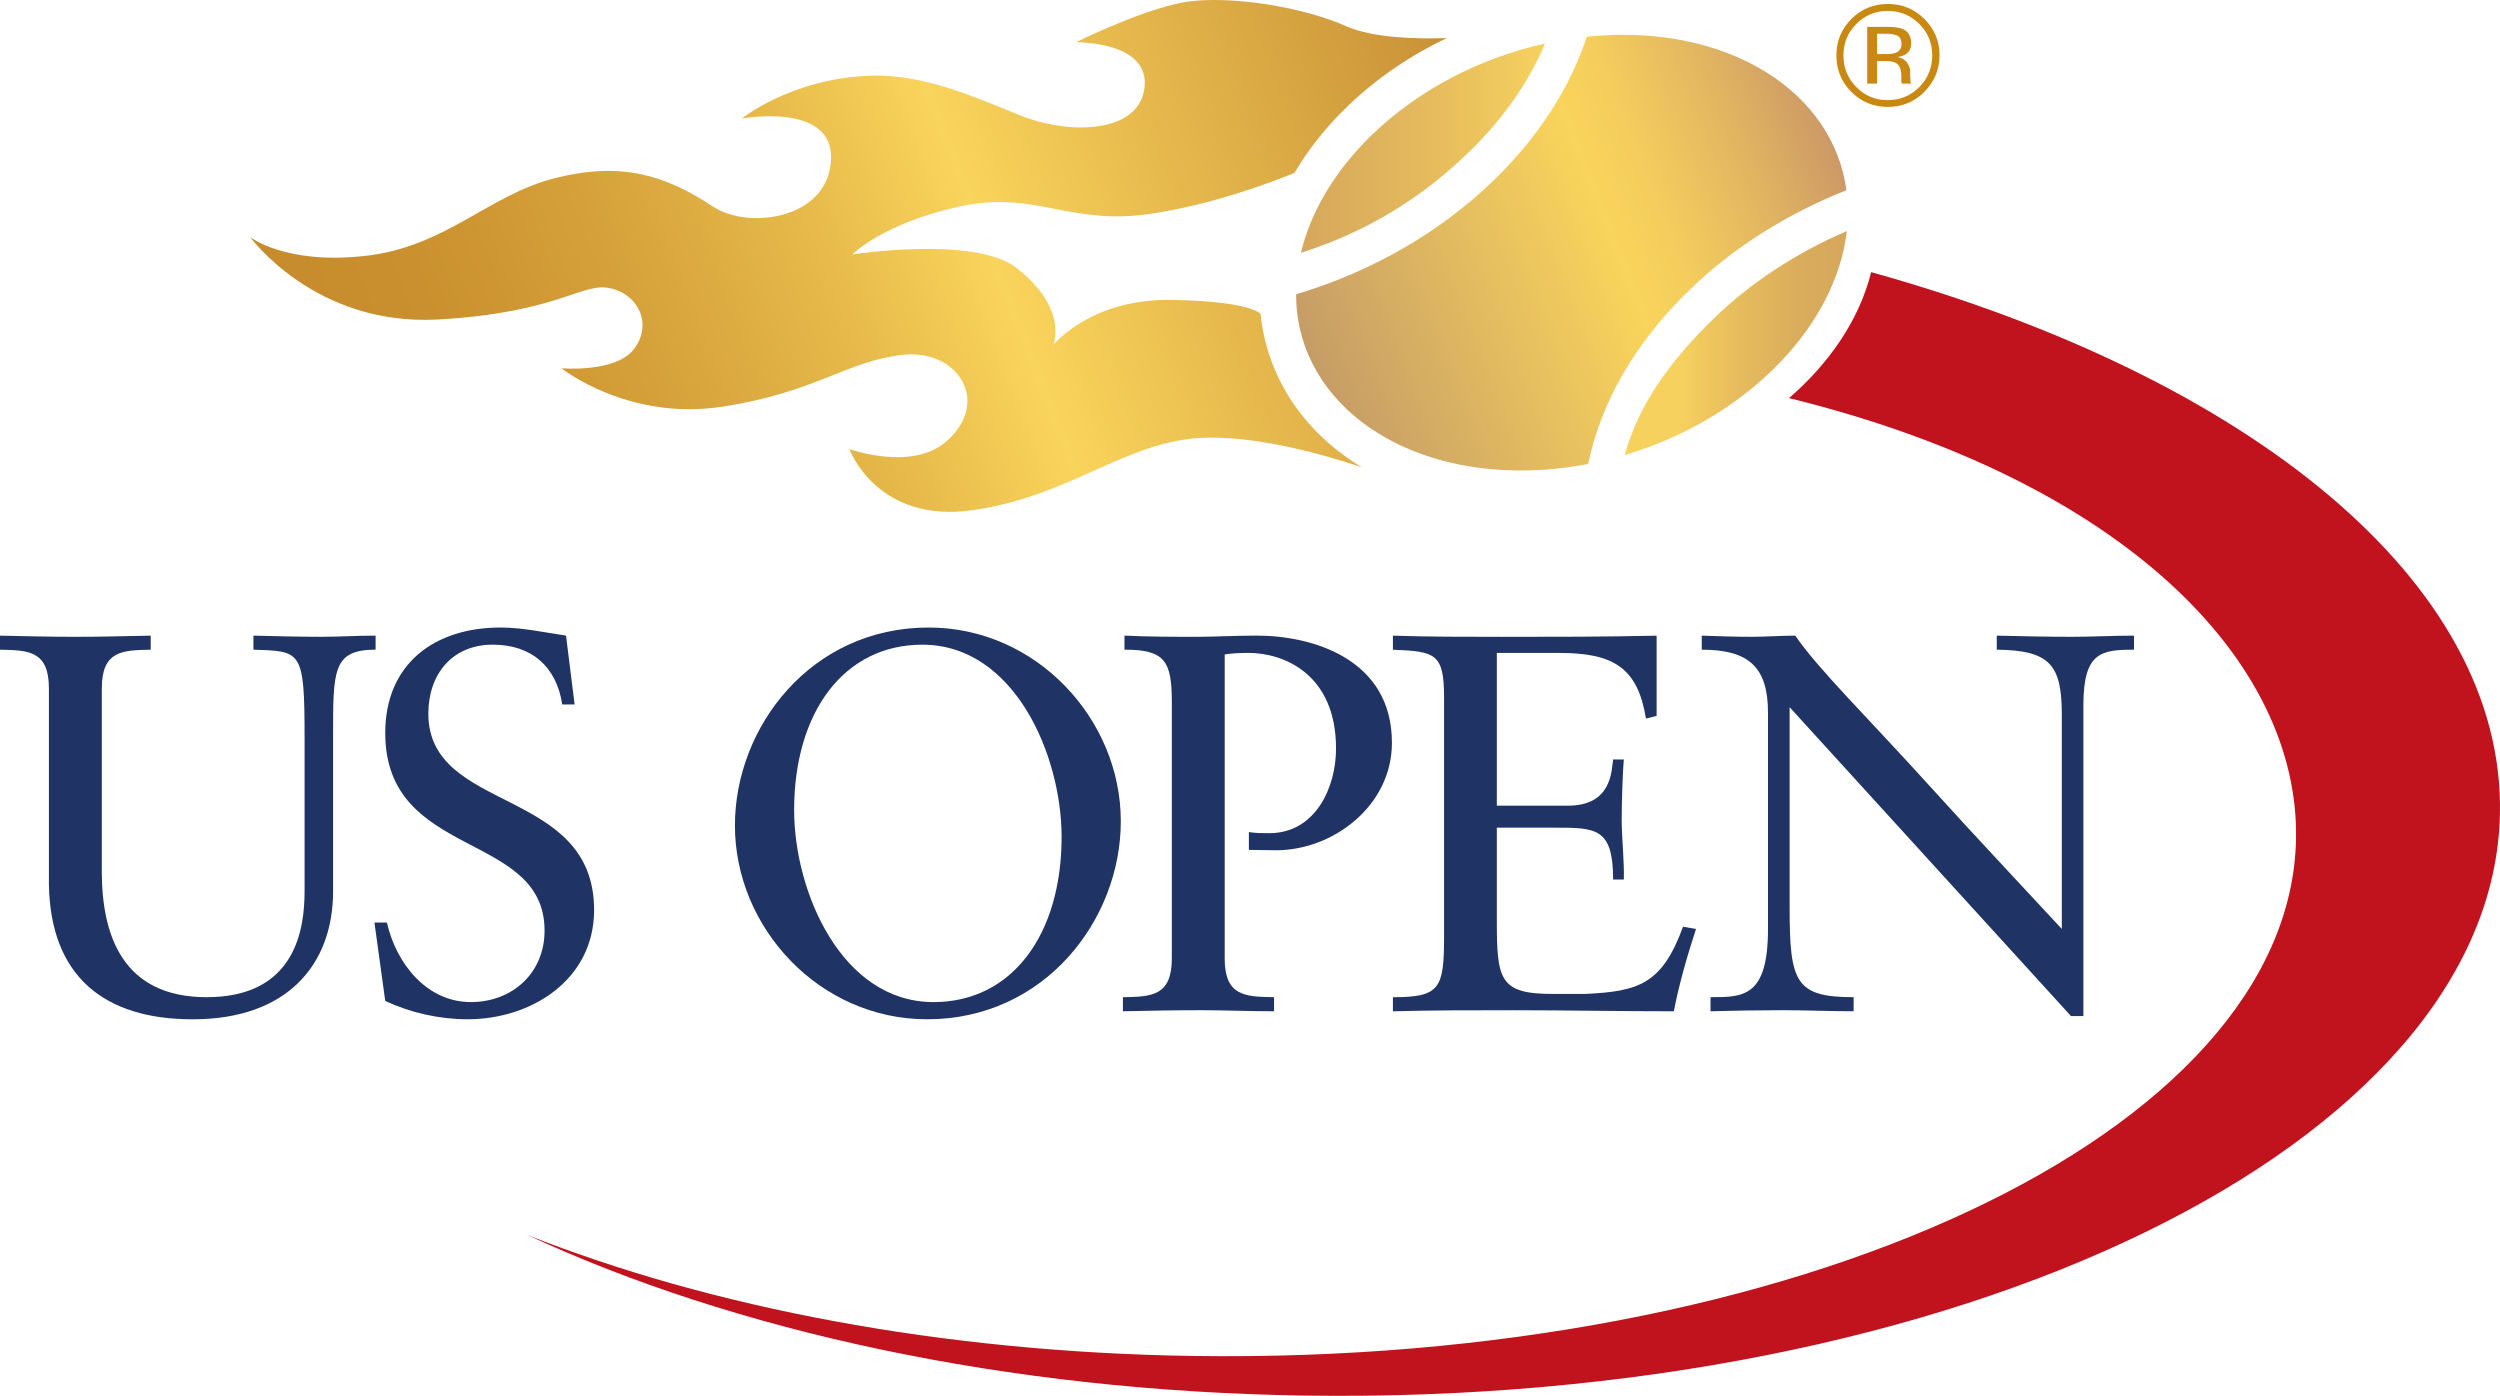
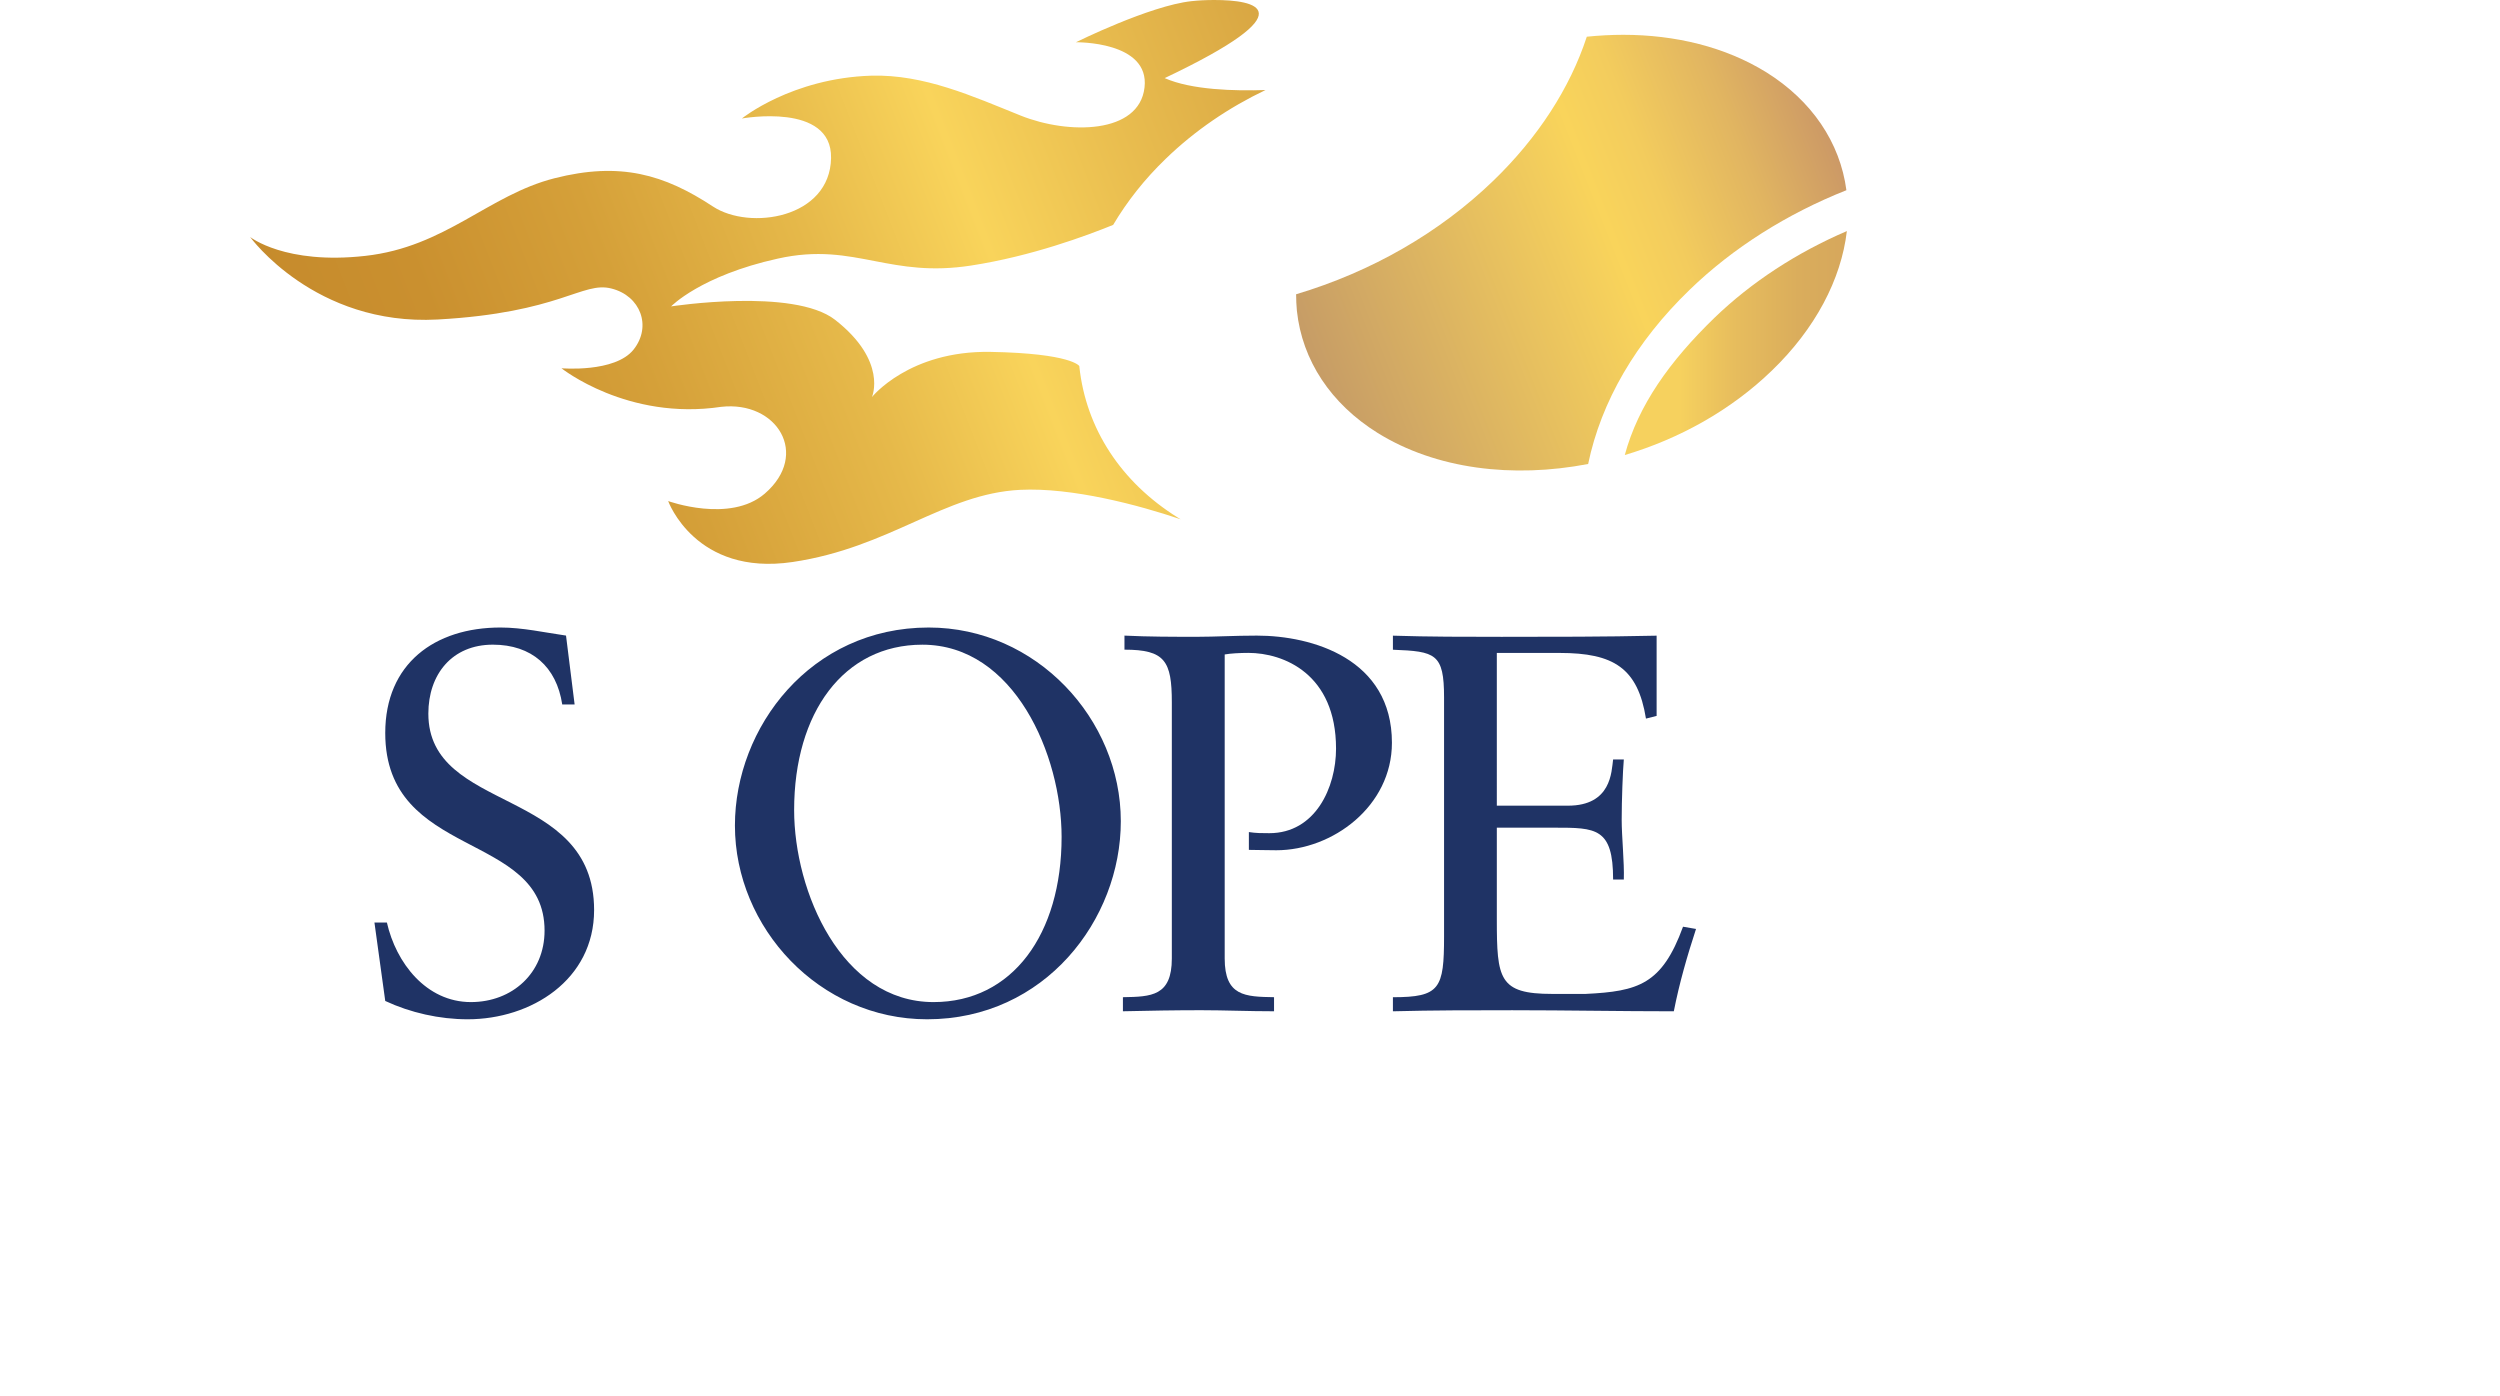
<svg xmlns="http://www.w3.org/2000/svg" version="1.1" id="Layer_1" x="0px" y="0px" width="98.547px" height="55.021px" viewBox="0 0 98.547 55.021" enable-background="new 0 0 98.547 55.021" xml:space="preserve">
  <g>
-     <path fill-rule="evenodd" clip-rule="evenodd" fill="#1F3365" d="M14.806,25.609c-1.695,0-1.676,0.825-1.676,3.414v6.109   c0,2.884-1.8,5.048-5.535,5.048c-3.497,0-5.602-1.701-5.667-5.304v-7.738c0-1.485-0.801-1.507-1.928-1.528v-0.554   c0.999,0.022,1.972,0.046,2.931,0.046c0.975,0,1.947-0.024,3.01-0.046v0.554c-1.125,0.021-1.928,0.043-1.928,1.528v7.211   c0,2.521,0.822,4.959,4.133,4.959c3.524,0,3.86-2.712,3.86-4.176v-6.048c0-3.475-0.13-3.41-2.016-3.475v-0.554   c0.892,0.022,1.784,0.046,2.675,0.046c0.721,0,1.42-0.046,2.141-0.046V25.609z" />
    <path fill-rule="evenodd" clip-rule="evenodd" fill="#1F3365" d="M14.76,36.365h0.491c0.358,1.587,1.547,3.136,3.312,3.136   c1.63,0,2.903-1.144,2.903-2.816c0-3.945-6.28-2.785-6.28-7.791c0-2.733,1.949-4.158,4.542-4.158c0.87,0,1.737,0.197,2.584,0.318   l0.339,2.716h-0.488c-0.225-1.485-1.203-2.358-2.735-2.358c-1.611,0-2.543,1.172-2.543,2.718c0,3.948,6.534,2.866,6.534,7.743   c0,2.756-2.484,4.306-4.985,4.306c-1.106,0-2.252-0.257-3.248-0.722L14.76,36.365z" />
    <path fill-rule="evenodd" clip-rule="evenodd" fill="#1F3365" d="M36.607,24.736c4.245,0,7.574,3.608,7.574,7.637   c0,3.88-2.993,7.806-7.634,7.806c-4.247,0-7.577-3.606-7.577-7.637C28.97,28.663,31.962,24.736,36.607,24.736 M36.799,39.501   c3.103,0,5.048-2.671,5.048-6.509c0-3.226-1.865-7.579-5.489-7.579c-3.1,0-5.054,2.674-5.054,6.517   C31.304,35.154,33.173,39.501,36.799,39.501" />
    <path fill-rule="evenodd" clip-rule="evenodd" fill="#1F3365" d="M44.325,25.055c0.957,0.047,1.912,0.047,2.865,0.047   c0.719,0,1.467-0.047,2.354-0.047c2.184,0,5.324,0.914,5.324,4.224c0,2.497-2.332,4.237-4.559,4.237   c-0.428,0-0.766-0.015-1.08-0.015v-0.702c0.273,0.044,0.523,0.044,0.805,0.044c1.82,0,2.631-1.804,2.631-3.332   c0-2.948-2.066-3.775-3.457-3.775c-0.322,0-0.703,0.02-0.932,0.062v11.985c0,1.483,0.799,1.507,1.945,1.525v0.555   c-1.037,0-1.945-0.042-2.883-0.042c-1.016,0-2.014,0.018-3.074,0.042v-0.555c1.121-0.018,1.928-0.042,1.928-1.525V27.688   c0-1.634-0.271-2.079-1.867-2.079V25.055z" />
    <path fill-rule="evenodd" clip-rule="evenodd" fill="#1F3365" d="M59.003,31.759h2.801c1.717,0,1.717-1.338,1.783-1.823h0.422   c-0.041,0.467-0.084,1.613-0.084,2.376c0,0.678,0.107,1.677,0.084,2.357h-0.422c0-2.043-0.68-2.043-2.316-2.043h-2.268v3.61   c0,2.355,0.084,2.943,2.182,2.943h1.316c2.082-0.101,3.012-0.375,3.842-2.649l0.512,0.088c-0.344,1.051-0.66,2.144-0.875,3.246   c-2.119,0-4.238-0.042-6.364-0.042c-1.564,0-3.131,0-4.709,0.042v-0.555c1.854,0,2.016-0.338,2.016-2.396v-9.419   c0-1.735-0.338-1.818-2.016-1.883v-0.554c1.43,0.046,2.867,0.046,4.281,0.046c2.042,0,4.059,0,6.114-0.046v3.163l-0.42,0.106   c-0.322-1.994-1.273-2.588-3.398-2.588h-2.481V31.759z" />
-     <path fill-rule="evenodd" clip-rule="evenodd" fill="#1F3365" d="M82.125,40.052h-0.49l-11.09-12.175v7.909   c0,2.927,0.223,3.522,2.523,3.522v0.555c-0.938,0-1.893-0.042-2.824-0.042c-0.936,0-1.887,0.018-2.818,0.042v-0.555   c1.291,0,2.266,0,2.266-2.69v-8.53c0-1.817-0.783-2.478-2.611-2.478v-0.554c0.658,0.022,1.299,0.046,1.949,0.046   c0.578,0,1.176-0.046,1.738-0.046c0.879,1.293,2.85,3.226,5.27,5.898c1.799,1.991,3.791,4.1,5.236,5.664V28.18   c0-1.954-0.447-2.549-2.564-2.57v-0.554c0.971,0.022,1.975,0.046,2.943,0.046c0.828,0,1.639-0.046,2.467-0.046v0.554   c-1.297,0-1.995,0.101-1.995,2.183V40.052z" />
-     <path fill-rule="evenodd" clip-rule="evenodd" fill="#C1131D" d="M70.521,15.692c13.254,3.264,20.129,10.422,19.985,17.399   c-0.24,11.593-19.709,20.709-43.487,20.359c-9.917-0.147-19.02-1.916-26.24-4.773c8.134,3.783,18.86,6.162,30.66,6.335   c25.747,0.378,46.834-9.886,47.105-22.928c0.189-9.137-9.884-17.208-24.785-21.356C73.279,12.655,72.064,14.359,70.521,15.692" />
-     <path fill="#C88812" d="M74.41,0.429c0.488,0,0.898,0.174,1.246,0.513c0.342,0.346,0.51,0.755,0.51,1.24   c0,0.486-0.168,0.904-0.51,1.25c-0.344,0.345-0.758,0.515-1.246,0.515c-0.482,0-0.898-0.169-1.234-0.515   c-0.344-0.345-0.51-0.763-0.51-1.25c0-0.485,0.166-0.894,0.51-1.24C73.515,0.603,73.929,0.429,74.41,0.429 M76.455,2.176   c0-0.556-0.205-1.039-0.6-1.431c-0.396-0.393-0.879-0.589-1.439-0.589c-0.557,0-1.037,0.196-1.436,0.589   c-0.393,0.399-0.592,0.875-0.592,1.431c0,0.565,0.193,1.051,0.59,1.445c0.398,0.4,0.875,0.593,1.438,0.593   c0.561,0,1.043-0.193,1.439-0.593C76.25,3.219,76.455,2.741,76.455,2.176 M74.955,1.738c0,0.172-0.08,0.287-0.24,0.348   c-0.076,0.033-0.205,0.046-0.371,0.046h-0.352V1.329h0.332c0.221,0,0.381,0.03,0.48,0.083C74.902,1.469,74.955,1.571,74.955,1.738    M73.603,1.058v2.238h0.389V2.407H74.3c0.205,0,0.359,0.026,0.439,0.077c0.135,0.079,0.209,0.25,0.209,0.514v0.177l0.006,0.074   v0.021c0.006,0.005,0.01,0.015,0.01,0.025h0.373l-0.012-0.029c-0.014-0.017-0.018-0.059-0.018-0.12   c-0.004-0.059-0.01-0.115-0.01-0.163V2.818c0-0.113-0.037-0.229-0.123-0.35c-0.082-0.112-0.205-0.189-0.381-0.222   c0.141-0.015,0.246-0.055,0.324-0.105c0.148-0.09,0.219-0.239,0.219-0.44c0-0.279-0.113-0.467-0.35-0.563   c-0.129-0.051-0.328-0.08-0.604-0.08H73.603z" />
  </g>
  <linearGradient id="SVGID_1_" gradientUnits="userSpaceOnUse" x1="64.046" y1="13.523" x2="72.8" y2="13.523">
    <stop offset="0.248" style="stop-color:#F6D15E" />
    <stop offset="0.492" style="stop-color:#E7BD5D" />
    <stop offset="0.781" style="stop-color:#DAAD5C" />
    <stop offset="1" style="stop-color:#D6A75C" />
  </linearGradient>
  <path fill="url(#SVGID_1_)" d="M67.582,12.527c-1.771,1.717-3.006,3.453-3.535,5.41c2.143-0.637,4.178-1.761,5.801-3.332  c1.703-1.643,2.73-3.587,2.953-5.496C70.832,9.953,69.039,11.121,67.582,12.527" />
  <linearGradient id="SVGID_2_" gradientUnits="userSpaceOnUse" x1="51.28" y1="5.841" x2="60.905" y2="5.841">
    <stop offset="0" style="stop-color:#D6A75C" />
    <stop offset="0.528" style="stop-color:#E5BB5D" />
    <stop offset="1" style="stop-color:#F6D15E" />
  </linearGradient>
-   <path fill="url(#SVGID_2_)" d="M54.085,5.311c-1.451,1.402-2.414,3.024-2.805,4.654v0.001c2.584-0.822,4.729-2.138,6.609-3.956  c1.35-1.303,2.377-2.773,3.016-4.295h-0.002C58.399,2.271,55.968,3.496,54.085,5.311" />
  <linearGradient id="SVGID_3_" gradientUnits="userSpaceOnUse" x1="51.645" y1="14.175" x2="72.385" y2="6.005">
    <stop offset="0" style="stop-color:#C69C66" />
    <stop offset="0.119" style="stop-color:#D1A864" />
    <stop offset="0.576" style="stop-color:#F9D45B" />
    <stop offset="0.68" style="stop-color:#F3CC5D" />
    <stop offset="0.845" style="stop-color:#E1B561" />
    <stop offset="1" style="stop-color:#CC9966" />
  </linearGradient>
  <path fill="url(#SVGID_3_)" d="M62.55,1.447c-0.664,2.029-1.934,3.985-3.68,5.672c-2.123,2.052-4.803,3.592-7.779,4.481  c0.002,0.219,0.01,0.437,0.031,0.651c0.209,1.961,1.342,3.667,3.18,4.813c2.307,1.433,5.33,1.796,8.301,1.226  c0.51-2.462,1.885-4.823,4-6.866c1.711-1.659,3.848-3.001,6.18-3.926c-0.25-1.888-1.367-3.531-3.156-4.648  c-1.617-1.001-3.588-1.478-5.645-1.478C63.509,1.373,63.031,1.398,62.55,1.447" />
  <linearGradient id="SVGID_4_" gradientUnits="userSpaceOnUse" x1="14.271" y1="20.686" x2="57.896" y2="3.722">
    <stop offset="0" style="stop-color:#C68B2C" />
    <stop offset="0.12" style="stop-color:#CA902F" />
    <stop offset="0.271" style="stop-color:#D5A039" />
    <stop offset="0.438" style="stop-color:#E6B94A" />
    <stop offset="0.576" style="stop-color:#F9D45B" />
    <stop offset="0.714" style="stop-color:#E9BD4F" />
    <stop offset="1" style="stop-color:#C99137" />
  </linearGradient>
-   <path fill="url(#SVGID_4_)" d="M46.964,0.046c-1.652,0.181-4.553,1.62-4.553,1.62s2.918-0.05,2.705,1.783  c-0.211,1.834-2.992,1.866-4.885,1.106c-1.895-0.763-3.808-1.63-5.887-1.572c-3.136,0.098-5.1,1.688-5.1,1.688  s3.553-0.649,3.516,1.556c-0.041,2.383-3.211,2.865-4.657,1.913c-1.918-1.262-3.65-1.775-6.251-1.112  c-2.61,0.667-4.29,2.708-7.456,3.059c-3.16,0.355-4.536-0.745-4.536-0.745s2.542,3.514,7.385,3.253  c4.84-0.265,5.71-1.517,6.855-1.222c1.145,0.285,1.605,1.489,0.873,2.409c-0.733,0.917-2.84,0.735-2.84,0.735  s2.598,2.074,6.296,1.52c3.695-0.552,4.947-1.807,7.146-2.049c2.201-0.247,3.511,1.874,1.715,3.423  c-1.37,1.177-3.806,0.291-3.806,0.291s1.072,2.971,4.904,2.403c3.838-0.568,5.971-2.694,8.971-2.845  c2.047-0.101,4.674,0.6,6.328,1.161c-0.033-0.021-0.07-0.044-0.111-0.066c-2.242-1.397-3.621-3.51-3.883-5.948v-0.024  c0,0-0.289-0.502-3.502-0.561c-3.207-0.057-4.674,1.781-4.674,1.781s0.629-1.418-1.454-3.046c-1.638-1.273-6.463-0.528-6.463-0.528  s1.164-1.21,4.197-1.882c1.577-0.353,2.688-0.125,3.855,0.1c1.072,0.207,2.193,0.416,3.771,0.172  c2.383-0.366,4.576-1.186,5.602-1.603c0.547-0.922,1.238-1.802,2.078-2.611c1.146-1.109,2.486-2.017,3.928-2.705  c-1.203,0.041-2.916,0-3.975-0.47C51.589,0.382,49.478,0,47.86,0C47.54,0,47.237,0.016,46.964,0.046" />
+   <path fill="url(#SVGID_4_)" d="M46.964,0.046c-1.652,0.181-4.553,1.62-4.553,1.62s2.918-0.05,2.705,1.783  c-0.211,1.834-2.992,1.866-4.885,1.106c-1.895-0.763-3.808-1.63-5.887-1.572c-3.136,0.098-5.1,1.688-5.1,1.688  s3.553-0.649,3.516,1.556c-0.041,2.383-3.211,2.865-4.657,1.913c-1.918-1.262-3.65-1.775-6.251-1.112  c-2.61,0.667-4.29,2.708-7.456,3.059c-3.16,0.355-4.536-0.745-4.536-0.745s2.542,3.514,7.385,3.253  c4.84-0.265,5.71-1.517,6.855-1.222c1.145,0.285,1.605,1.489,0.873,2.409c-0.733,0.917-2.84,0.735-2.84,0.735  s2.598,2.074,6.296,1.52c2.201-0.247,3.511,1.874,1.715,3.423  c-1.37,1.177-3.806,0.291-3.806,0.291s1.072,2.971,4.904,2.403c3.838-0.568,5.971-2.694,8.971-2.845  c2.047-0.101,4.674,0.6,6.328,1.161c-0.033-0.021-0.07-0.044-0.111-0.066c-2.242-1.397-3.621-3.51-3.883-5.948v-0.024  c0,0-0.289-0.502-3.502-0.561c-3.207-0.057-4.674,1.781-4.674,1.781s0.629-1.418-1.454-3.046c-1.638-1.273-6.463-0.528-6.463-0.528  s1.164-1.21,4.197-1.882c1.577-0.353,2.688-0.125,3.855,0.1c1.072,0.207,2.193,0.416,3.771,0.172  c2.383-0.366,4.576-1.186,5.602-1.603c0.547-0.922,1.238-1.802,2.078-2.611c1.146-1.109,2.486-2.017,3.928-2.705  c-1.203,0.041-2.916,0-3.975-0.47C51.589,0.382,49.478,0,47.86,0C47.54,0,47.237,0.016,46.964,0.046" />
</svg>